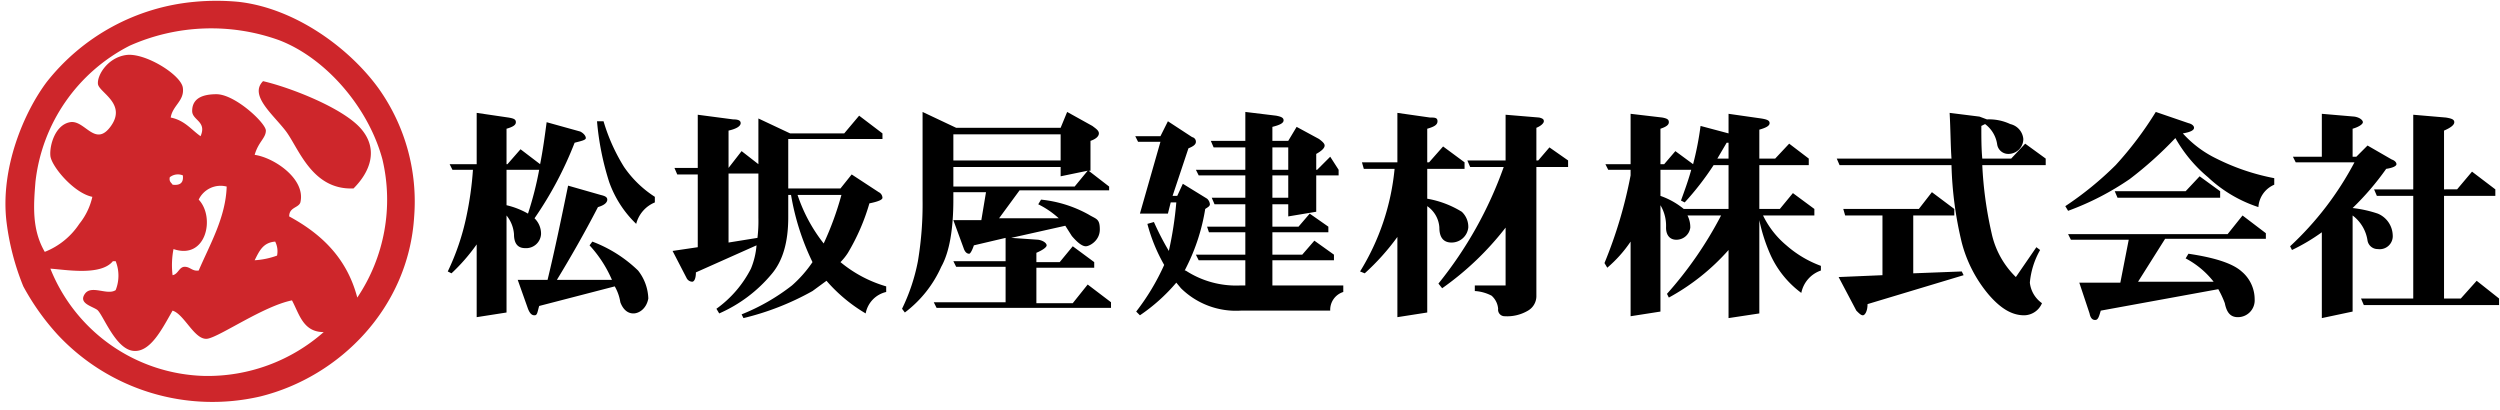
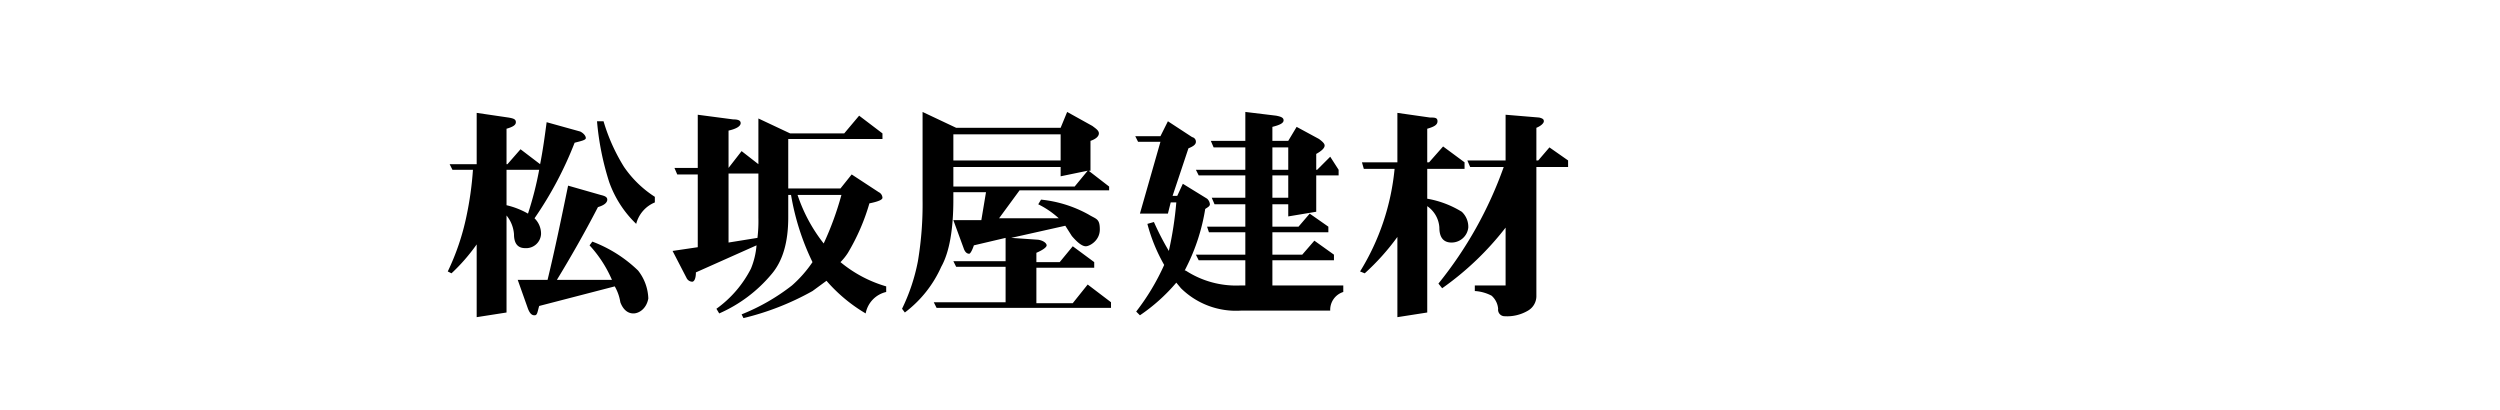
<svg xmlns="http://www.w3.org/2000/svg" data-name="ロゴ　松坂屋建材株式会社" width="268" height="44">
-   <path d="M205.1 29.3v-6.2h4.4v-.7l-2.4-1.8-1.4 1.8h-8.1l.2.7h4v6.4l-4.7.2 1.9 3.6c.3.3.5.5.7.5s.5-.4.5-1.2l10.3-3.1-.2-.4zM189 23.1h5.5v-.7l-2.3-1.7-1.4 1.7h-2.2v-4.7h5.3V17l-2.1-1.6-1.5 1.6h-1.7v-3.1c.7-.2 1.1-.4 1.1-.7s-.3-.4-.9-.5l-3.5-.5v2.1l-3-.8a32.8 32.8 0 01-.8 4.1l-1.9-1.4-1.2 1.4h-.4v-3.8c.6-.2.9-.4.9-.7s-.2-.4-.7-.5l-3.4-.4v5.4h-2.7l.3.6h2.4v.6a48.4 48.4 0 01-2.8 9.4l.3.5a13.8 13.8 0 002.5-2.8v8l3.2-.5V22a4.3 4.3 0 01.6 2.4c0 .8.4 1.3 1.1 1.3a1.5 1.5 0 001.5-1.3 2.8 2.8 0 00-.3-1.3h3.6a41 41 0 01-5.8 8.4l.2.4a23.6 23.6 0 006.4-5.1v7.3l3.3-.5v-10a18.2 18.2 0 001.1 3.5 10.4 10.4 0 003.4 4.3 3.2 3.2 0 012.1-2.4v-.5a11.7 11.7 0 01-3.7-2.2 9.6 9.6 0 01-2.5-3.2zm-3.7-.7h-4.8A8.2 8.2 0 00178 21v-2.8h3.3c-.3 1.1-.7 2.2-1.1 3.3l.4.2a30.5 30.5 0 003.1-4h1.6zm0-5.4h-1.2l1-1.7h.2zm30.3 0h-3.1c-.1-1.1-.1-2.2-.1-3.5l.4-.2a3.3 3.3 0 011.3 2.2 1.2 1.2 0 001.2 1 1.6 1.6 0 001.6-1.6 1.8 1.8 0 00-1.4-1.6 5.3 5.3 0 00-2.5-.5l-.8-.3-3.2-.4c.1 1.8.1 3.5.2 4.9h-12.3l.3.7h12a39.5 39.5 0 001.1 8.3 14.2 14.2 0 002.9 5.6c1.3 1.5 2.5 2.2 3.8 2.2a2.1 2.1 0 001.9-1.3 3.1 3.1 0 01-1.3-2.2 8.6 8.6 0 011.1-3.5l-.4-.3-2.2 3.2a9.3 9.3 0 01-2.6-4.7 41.5 41.5 0 01-1-7.3h6.8V17l-2.2-1.6zm49.9 13.1l-1.7 1.9H262V21h5.5v-.7l-2.5-1.9-1.6 1.9H262V14c.7-.3 1.1-.6 1.1-.9s-.3-.4-.9-.5l-3.5-.3v8h-4.2l.3.7h3.9v11h-5.6l.3.7h14.5V32zm-10.6-3.4a1.4 1.4 0 001.6-1.5 2.6 2.6 0 00-1.6-2.3 13.1 13.1 0 00-2.7-.6 29.4 29.4 0 003.6-4.2c.7-.1 1.1-.3 1.1-.5s-.2-.4-.5-.5l-2.6-1.5-1.2 1.2h-.4v-3c.7-.2 1.1-.5 1.1-.7s-.3-.5-.9-.6l-3.5-.3v4.6h-3.1l.3.6h6.3a33.7 33.7 0 01-6.9 9l.2.4a20.7 20.7 0 003.2-1.9v9.2l3.3-.7V23.1a4.1 4.1 0 011.6 2.7 1.1 1.1 0 001.1.9zM238 20.5l-2.2-1.6-1.5 1.6h-7.6l.3.7h11zm-4-6.2q1.2-.2 1.2-.6c0-.2-.2-.4-.6-.5l-3.5-1.2a37.5 37.5 0 01-4.3 5.7 35.4 35.4 0 01-5.4 4.4l.3.5a29.7 29.7 0 006.6-3.4 40.4 40.4 0 004.9-4.4 15.1 15.1 0 003.5 4.2 14.4 14.4 0 005.4 3.2 2.8 2.8 0 011.7-2.4v-.7a23.7 23.7 0 01-6.2-2.1 11.7 11.7 0 01-3.6-2.7zm4.8 10.8h-17.1l.3.6h6.2l-.9 4.6h-4.4l1.1 3.3c.1.5.3.7.6.7s.4-.3.6-1l12.6-2.3a10.1 10.1 0 01.7 1.5c.2 1 .6 1.5 1.4 1.5a1.8 1.8 0 001.8-1.9 3.9 3.9 0 00-1.4-3c-1-.9-3-1.5-5.7-1.9l-.3.5a9.3 9.3 0 013 2.5h-8.1l2.9-4.6h10.8V25l-2.5-1.9z" data-name="ロゴ　テキスト株式会社" />
  <path d="M66.9 17.9a19.8 19.8 0 01-2.2-4.9H64a29.6 29.6 0 001.3 6.5 11.6 11.6 0 002.9 4.5 3.4 3.4 0 012-2.3v-.6a11.6 11.6 0 01-3.3-3.2zM58 25.1a2.3 2.3 0 00-.7-1.7 39.2 39.2 0 004.3-8.1c.8-.2 1.2-.3 1.2-.5s-.2-.5-.6-.7l-3.6-1c-.2 1.5-.4 3-.7 4.5L55.8 16l-1.4 1.6h-.1v-3.8c.7-.2 1-.4 1-.7s-.2-.4-.8-.5l-3.4-.5v5.5h-2.9l.3.6h2.2a35.4 35.4 0 01-.7 5 25.7 25.7 0 01-2 5.9l.4.2a20 20 0 002.7-3.1V34l3.2-.5V23.1a3.6 3.6 0 01.8 2q0 1.5 1.2 1.5a1.6 1.6 0 001.7-1.5zM54.3 22v-3.8h3.5a35.9 35.9 0 01-1.2 4.7 8.5 8.5 0 00-2.3-.9zm9.2 3.9l-.3.4a13.1 13.1 0 012.4 3.7h-5.9c1.4-2.3 2.9-4.9 4.4-7.8.7-.2 1-.5 1-.8s-.3-.4-.7-.5l-3.5-1c-.7 3.4-1.4 6.8-2.2 10.1h-3.2l1.1 3.1c.2.5.4.7.7.7s.3-.3.5-1l8.1-2.1a4.9 4.9 0 01.6 1.7c.3.8.8 1.2 1.4 1.2s1.4-.5 1.6-1.6a5.1 5.1 0 00-1.1-3 14.3 14.3 0 00-4.9-3.1zm92.1.1a1.8 1.8 0 001.8-1.6 2.2 2.2 0 00-.7-1.7 10.5 10.5 0 00-3.7-1.4v-3.2h4v-.7l-2.3-1.7-1.5 1.7h-.2v-3.6c.7-.2 1.1-.4 1.1-.8s-.3-.4-.8-.4l-3.5-.5v5.3H146l.2.7h3.3a25.5 25.5 0 01-3.7 11l.5.2a25.2 25.2 0 003.5-3.9V34l3.2-.5V22.1a3 3 0 011.3 2.3c0 1 .4 1.6 1.3 1.6zm-64.7 1.1a22.5 22.5 0 002.3-5.3c1-.2 1.4-.4 1.4-.6a.7.7 0 00-.4-.6l-2.9-1.9-1.2 1.5h-5.6v-5.3h10.1v-.6l-2.5-1.9-1.6 1.9h-5.8l-3.4-1.6v4.9l-1.8-1.4-1.4 1.8v-4c.9-.2 1.3-.5 1.3-.8s-.3-.4-.8-.4l-3.8-.5V18h-2.5l.3.7h2.2v7.8l-2.7.4 1.5 2.9a.7.7 0 00.6.4c.2 0 .4-.3.4-1l6.5-2.9a8.3 8.3 0 01-.6 2.5 12 12 0 01-3.7 4.3l.3.5a15.3 15.3 0 005.6-4.2c1.2-1.4 1.8-3.4 1.8-6.1v-2.4h.3a26.5 26.5 0 002.3 7.2 13.1 13.1 0 01-2.2 2.5 22 22 0 01-5.4 3.1l.2.4a29 29 0 007.4-2.9l1.5-1.1a16.9 16.9 0 004.2 3.5 2.9 2.9 0 012.2-2.3v-.6a13.6 13.6 0 01-4.9-2.6 6.1 6.1 0 00.8-1zm-9.6-3.8a15.5 15.5 0 01-.1 2.2l-3.1.5v-7.4h3.2zm7 2.8a17.1 17.1 0 01-2.8-5.2h4.7a32.7 32.7 0 01-1.9 5.2zm77.8-10.3l-1.2 1.4h-.2v-3.5c.5-.2.8-.5.8-.7s-.1-.3-.5-.4l-3.6-.3v4.9h-4.1l.3.7h3.6a42.5 42.5 0 01-7 12.5l.4.5a31.6 31.6 0 006.8-6.5v6.2h-3.3v.6a4.4 4.4 0 011.8.5 2.1 2.1 0 01.7 1.4.7.7 0 00.7.8 4.4 4.4 0 002.5-.6 1.8 1.8 0 00.9-1.5V17.9h3.4v-.7zm-29.7 12.1h6.6v-.6l-2.1-1.5-1.3 1.5h-3.2v-2.4h6v-.6l-2-1.4-1.2 1.4h-2.8v-2.4h1.7v1.3l3-.5v-3.9h2.4v-.6l-.9-1.4-1.4 1.4h-.1v-1.7q.9-.5.9-.9c0-.2-.2-.4-.6-.7l-2.4-1.3-.9 1.5h-1.7v-1.5c.8-.2 1.2-.4 1.2-.7s-.3-.4-.8-.5l-3.3-.4v3.1h-3.7l.3.7h3.4v2.4h-5.3l.3.6h5v2.4h-3.6l.3.7h3.3v2.4h-4.1l.2.6h3.9v2.4h-5.3l.3.6h5v2.7h-.5a9.9 9.9 0 01-5.9-1.6h-.1l.2-.4a21.3 21.3 0 002-6.2c.3-.2.5-.3.5-.5a.9.9 0 00-.3-.6l-2.6-1.6-.6 1.3h-.5l1.7-5.1c.5-.2.8-.4.8-.7a.5.5 0 00-.4-.5l-2.6-1.7-.8 1.6h-2.7l.3.6h2.4l-2.2 7.7h3l.3-1.2h.6a38.6 38.6 0 01-.8 5.2 29.4 29.4 0 01-1.6-3.1l-.7.2a18.2 18.2 0 001.8 4.4 24.5 24.5 0 01-3 5l.4.4a19.3 19.3 0 003.9-3.5l.5.6a8.4 8.4 0 006.4 2.4h9.6a2 2 0 011.4-2v-.7h-7.6zm0-12.1h1.7v2.4h-1.7zm0 3h1.7v2.4h-1.7zM115 32.5h-3.9v-3.8h6.2v-.6l-2.3-1.7-1.4 1.7h-2.5v-1c.7-.3 1.1-.6 1.1-.8s-.3-.5-.9-.6l-2.9-.2 5.8-1.3.7 1.1c.6.7 1.1 1.1 1.5 1.1s1.5-.6 1.5-1.8-.4-1.1-1.2-1.6a13.2 13.2 0 00-5.1-1.6l-.3.5a9.4 9.4 0 012.2 1.5h-6.4l2.2-3h9.6V20l-2.2-1.7h.2v-3.2c.6-.2.9-.5.9-.8s-.3-.5-.7-.8l-2.7-1.5-.7 1.7h-11.2L98.9 12v9.4a36.9 36.9 0 01-.5 6.6 20.4 20.4 0 01-1.7 5.1l.3.4a12.5 12.5 0 003.9-4.9c.9-1.6 1.3-4.1 1.3-7.2v-.8h3.5l-.5 3h-3l1.1 3q.2.6.6.6c.1 0 .3-.3.5-.9l3.4-.8V28h-5.6l.3.6h5.3v3.8h-7.7l.3.6h18.7v-.6l-2.5-1.9zm-12.8-18.1h11.5v2.8h-11.5zm0 5.6v-2.1h11.5v1l2.9-.6-1.4 1.7z" data-name="ロゴ　テキスト松坂屋建材" />
-   <path d="M28.2 8.7c-1.5 1.5 1 3.5 2.4 5.3s2.8 6.4 7.3 6.2c1.8-1.8 2.7-4.2.8-6.4s-7.5-4.4-10.5-5.1zm12.4.8C37.5 5.2 31.7.9 25.6.2a25.3 25.3 0 00-4.8 0A22.8 22.8 0 005 8.8C2.6 12 0 18 .7 23.8a27 27 0 001.8 6.9 26 26 0 003.7 5.2 22.7 22.7 0 0021.7 6.6c8.5-2.1 15.9-9.5 16.5-19.3a20.9 20.9 0 00-3.8-13.7zM21.9 40.3A18.3 18.3 0 015.4 28.8c1.6.1 5.4.8 6.7-.8h.3a4.2 4.2 0 010 3.1c-.9.6-2.6-.6-3.3.4s.7 1.3 1.3 1.7 1.9 4.1 3.8 4.4 3.2-2.4 4.3-4.3c1.3.4 2.4 3.3 3.8 3s6-3.5 9-4.1c.8 1.5 1.2 3.4 3.4 3.4a18.8 18.8 0 01-12.8 4.7zm-.6-18.9a2.6 2.6 0 013-1.4c-.1 3.3-1.8 6.2-3 9-.7.1-.9-.4-1.5-.4s-.7.8-1.3.9a9 9 0 01.1-2.8c3.5 1.2 4.5-3.4 2.7-5.3zm-2.8-1.6c-.1-.2-.4-.3-.3-.8a1.4 1.4 0 011.4-.2c.1.8-.3 1.1-1.1 1zm8.8 8.1c.5-1 .9-1.9 2.2-2a2.3 2.3 0 01.2 1.5 8.5 8.5 0 01-2.4.5zm11 4c-1.1-4.2-3.8-6.8-7.3-8.7 0-1 1-.9 1.2-1.5.6-2.5-2.8-4.8-4.9-5.1.4-1.4 1.2-1.8 1.2-2.6s-3.3-3.9-5.3-3.9-2.6.8-2.6 1.8 1.6 1.1.9 2.7c-1-.7-1.7-1.7-3.2-2 .2-1.3 1.5-1.8 1.3-3.2s-4.1-3.8-6.1-3.5-3.1 2.2-3 3.1 3.1 2.1 1.4 4.5-2.8-.7-4.4-.4-2.2 2.5-2.1 3.6 2.5 4 4.5 4.4A7.1 7.1 0 018.5 24a7.9 7.9 0 01-3.7 3c-1.4-2.4-1.2-5-1-7.5A18.7 18.7 0 0113.9 4.9a21.5 21.5 0 0116-.6c5 1.9 9.6 7.2 11.1 12.8a18.8 18.8 0 01-2.7 14.8z" fill="#ce262b" />
</svg>